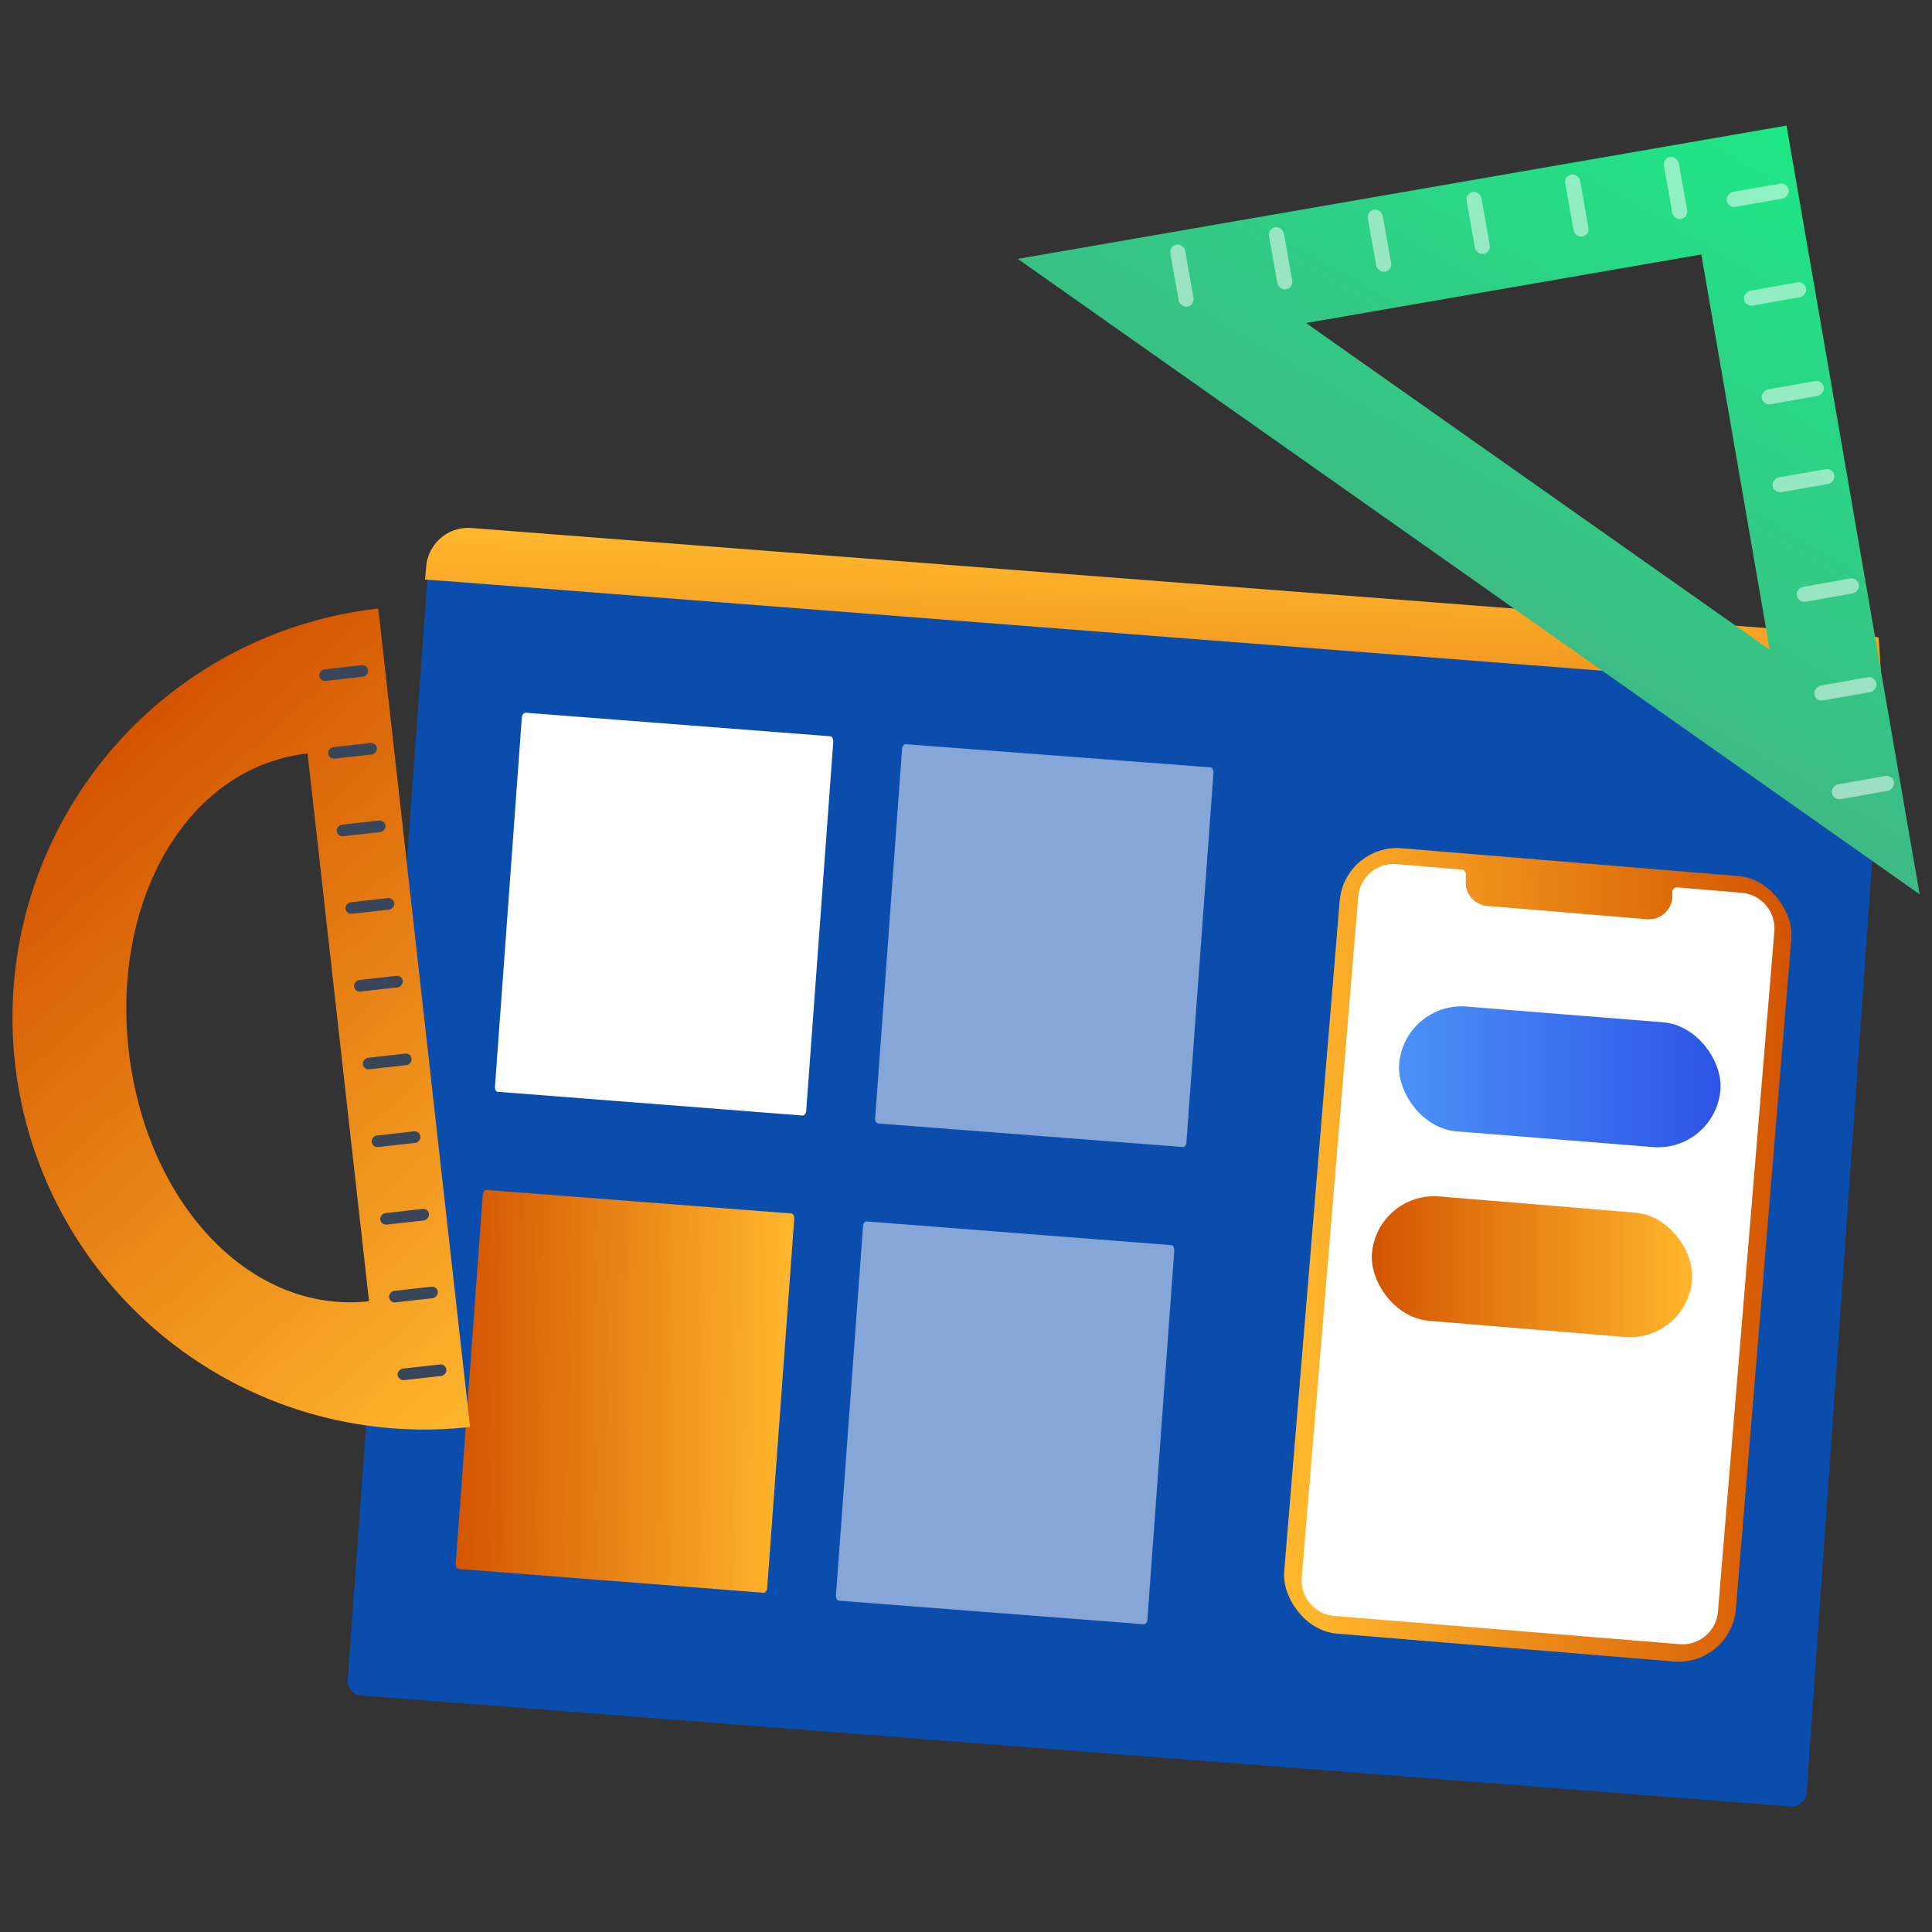
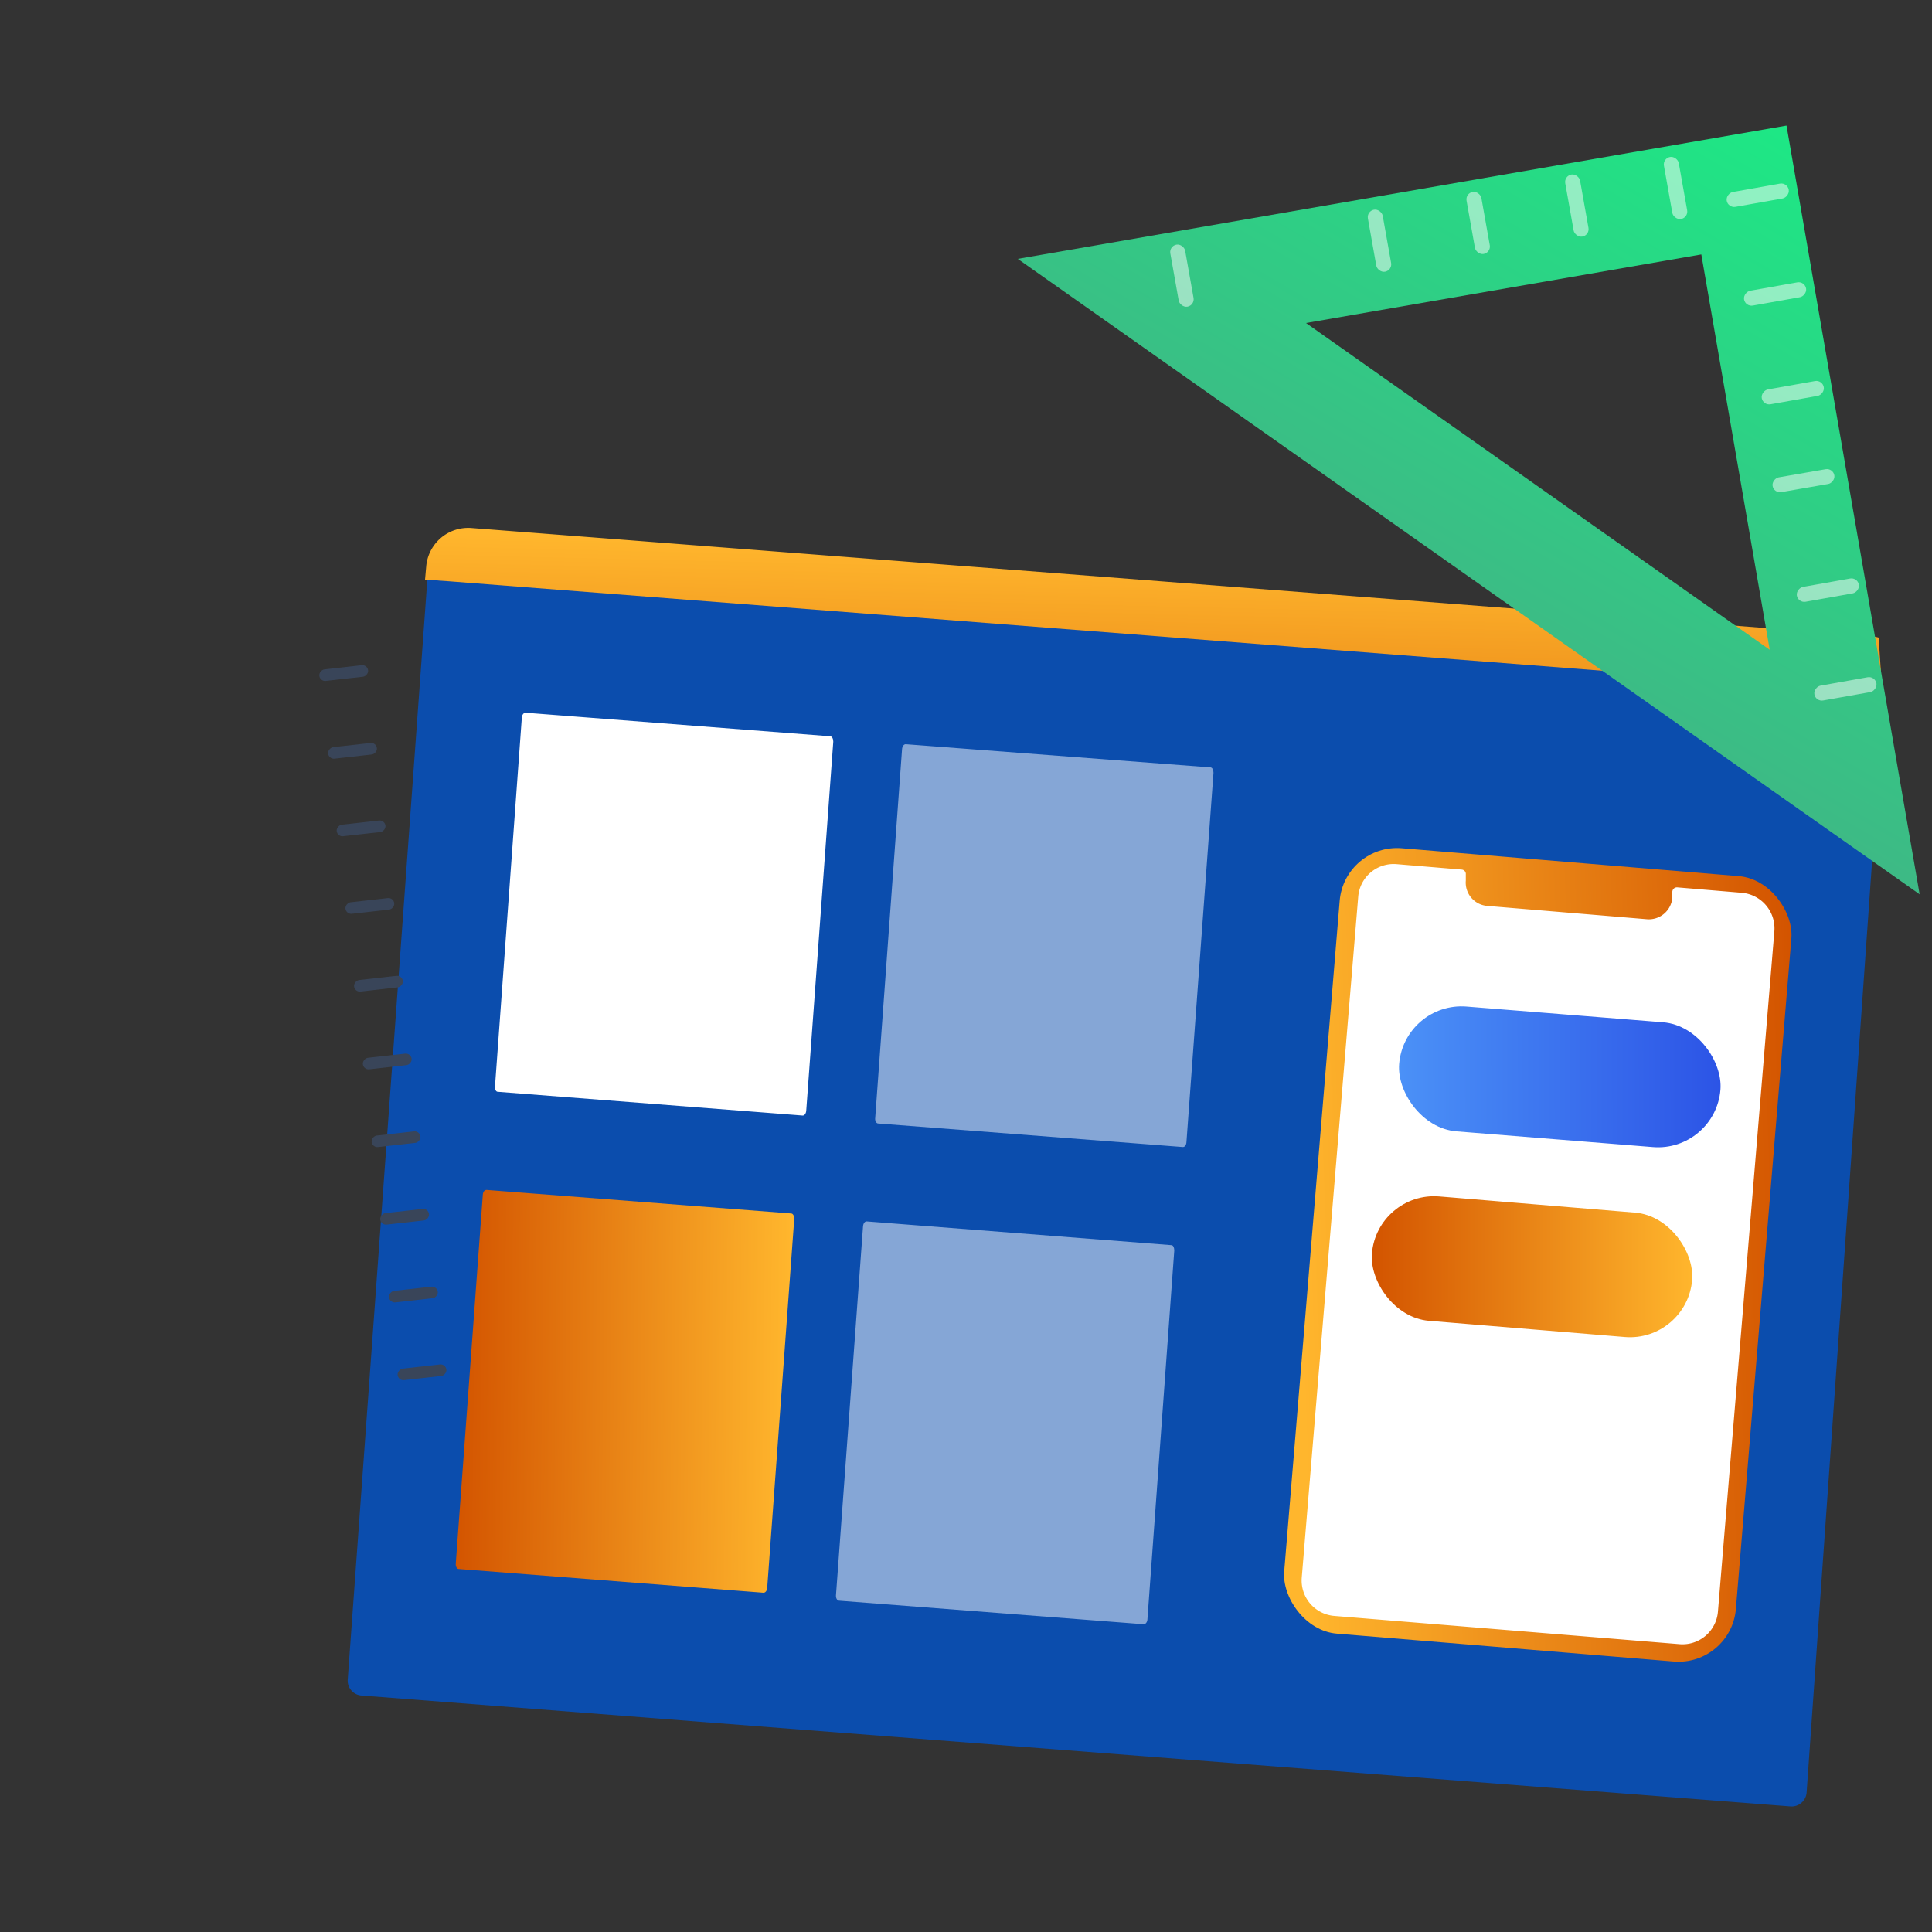
<svg xmlns="http://www.w3.org/2000/svg" xmlns:xlink="http://www.w3.org/1999/xlink" id="Layer_1" data-name="Layer 1" viewBox="0 0 100 100">
  <rect x="0" y="0" width="100" height="100" fill="#333333" stroke="none" />
  <defs>
    <style>.cls-1{fill:#0b4dad;}.cls-2,.cls-4{fill:#fff;}.cls-10,.cls-2{opacity:0.5;}.cls-3{fill:url(#linear-gradient);}.cls-5{fill:url(#linear-gradient-2);}.cls-6{fill:url(#linear-gradient-3);}.cls-7{fill:url(#linear-gradient-4);}.cls-8{fill:#394559;}.cls-9{fill:url(#linear-gradient-5);}.cls-11{fill:url(#linear-gradient-6);}.cls-12{fill:url(#linear-gradient-7);}</style>
    <linearGradient id="linear-gradient" x1="627.58" y1="2017.7" x2="686.29" y2="1971.04" gradientTransform="matrix(-4.07, -0.3, 0.3, 0.17, 2153.51, -103.24)" gradientUnits="userSpaceOnUse">
      <stop offset="0" stop-color="#d35400" />
      <stop offset="1" stop-color="#ffb62d" />
    </linearGradient>
    <linearGradient id="linear-gradient-2" x1="24.94" y1="72.2" x2="44.6" y2="72.2" gradientTransform="matrix(0.88, -0.01, -0.01, 1, 2.32, 0.18)" xlink:href="#linear-gradient" />
    <linearGradient id="linear-gradient-3" x1="351.06" y1="-61.95" x2="376.85" y2="-58.93" gradientTransform="matrix(1, 0, 0, -1, -284.95, 4.57)" xlink:href="#linear-gradient" />
    <linearGradient id="linear-gradient-4" x1="350.19" y1="-90.89" x2="388.92" y2="-90.89" gradientTransform="translate(-296.09 -161.72) rotate(48.39)" xlink:href="#linear-gradient" />
    <linearGradient id="linear-gradient-5" x1="-70.84" y1="-34.61" x2="-39.94" y2="-34.61" gradientTransform="matrix(0.5, -0.86, 0.86, 0.5, 140.36, -11.81)" gradientUnits="userSpaceOnUse">
      <stop offset="0" stop-color="#3dba85" />
      <stop offset="1" stop-color="#1de885" />
    </linearGradient>
    <linearGradient id="linear-gradient-6" x1="72.03" y1="55.75" x2="88.62" y2="55.75" gradientTransform="translate(-4.33 6.82) rotate(-4.73)" gradientUnits="userSpaceOnUse">
      <stop offset="0" stop-color="#4b91f7" />
      <stop offset="1" stop-color="#2c54e6" />
    </linearGradient>
    <linearGradient id="linear-gradient-7" x1="71" y1="65.57" x2="87.6" y2="65.57" gradientTransform="translate(-5.14 6.77) rotate(-4.73)" xlink:href="#linear-gradient" />
  </defs>
  <path class="cls-1" d="M18.73,87.76,92.67,93.5a.78.78,0,0,0,.84-.72L97.46,36.6a.79.79,0,0,0-.72-.84L22.81,30c-.43,0-.66-.43-.69,0L18,86.92A.77.77,0,0,0,18.73,87.76Z" />
  <path class="cls-2" d="M45.44,58.15l15.79,1.22c.09,0,.17-.1.18-.25L62.81,40c0-.15-.06-.27-.15-.28L46.88,38.52c-.1,0-.18.11-.19.26L45.3,57.87C45.28,58,45.35,58.14,45.44,58.15Z" />
  <path class="cls-3" d="M23.28,30.09l73.37,5.69a2.8,2.8,0,0,0,.77,0L97.24,33a3,3,0,0,0-.77-.1L24.41,27.33a2.18,2.18,0,0,0-2.35,2L22,30S22.85,30.06,23.28,30.09Z" />
  <path class="cls-4" d="M25.76,56.51l15.79,1.23c.09,0,.17-.11.18-.25l1.4-19.1c0-.15-.06-.27-.15-.28L27.2,36.89c-.09,0-.18.1-.19.25l-1.39,19.1C25.61,56.38,25.67,56.51,25.76,56.51Z" />
  <path class="cls-2" d="M43.42,82.85,59.2,84.07c.09,0,.18-.1.19-.25l1.39-19.09c0-.15-.05-.27-.14-.28L44.85,63.22c-.09,0-.17.11-.18.26l-1.4,19.09C43.26,82.72,43.33,82.84,43.42,82.85Z" />
  <path class="cls-5" d="M23.74,81.21l15.78,1.23c.1,0,.18-.11.19-.25l1.4-19.1c0-.15-.06-.27-.15-.28L25.18,61.59c-.1,0-.18.1-.19.25l-1.4,19.1C23.58,81.08,23.65,81.21,23.74,81.21Z" />
  <rect class="cls-6" x="67.87" y="44.54" width="23.46" height="40.79" rx="2.98" transform="translate(153.57 136.23) rotate(-175.27)" />
  <path class="cls-4" d="M70.3,46.43,67.38,81.64a1.84,1.84,0,0,0,1.69,2L86.92,85.1a1.84,1.84,0,0,0,2-1.68l2.92-35.21a1.85,1.85,0,0,0-1.69-2l-3.34-.28a.24.24,0,0,0-.25.22l0,.31a1.22,1.22,0,0,1-1.31,1.12l-8.27-.69a1.21,1.21,0,0,1-1.11-1.31l0-.32a.23.23,0,0,0-.21-.25l-3.35-.28A1.84,1.84,0,0,0,70.3,46.43Z" />
-   <path class="cls-7" d="M.78,55.05A21.31,21.31,0,0,0,24.33,73.86L19.58,31.5A21.3,21.3,0,0,0,.78,55.05ZM19.1,67.35c-6.17.69-11.56-5.13-12.44-13S9.75,39.69,15.92,39Z" />
  <rect class="cls-8" x="21.54" y="69.75" width="0.6" height="2.54" rx="0.3" transform="translate(-46.3 100.65) rotate(-96.4)" />
  <rect class="cls-8" x="21.09" y="65.73" width="0.6" height="2.54" rx="0.3" transform="translate(-42.8 95.73) rotate(-96.4)" />
  <rect class="cls-8" x="20.64" y="61.71" width="0.6" height="2.54" rx="0.3" transform="translate(-39.31 90.81) rotate(-96.4)" />
  <rect class="cls-8" x="20.19" y="57.69" width="0.6" height="2.54" rx="0.3" transform="translate(-35.81 85.9) rotate(-96.4)" />
  <rect class="cls-8" x="19.74" y="53.67" width="0.6" height="2.54" rx="0.3" transform="translate(-32.32 80.98) rotate(-96.4)" />
  <rect class="cls-8" x="19.29" y="49.65" width="0.6" height="2.54" rx="0.3" transform="translate(-28.83 76.06) rotate(-96.4)" />
  <rect class="cls-8" x="18.84" y="45.63" width="0.6" height="2.54" rx="0.3" transform="translate(-25.33 71.14) rotate(-96.4)" />
  <rect class="cls-8" x="18.39" y="41.61" width="0.6" height="2.54" rx="0.3" transform="translate(-21.84 66.23) rotate(-96.4)" />
  <rect class="cls-8" x="17.93" y="37.59" width="0.6" height="2.54" rx="0.3" transform="translate(-18.34 61.31) rotate(-96.4)" />
  <rect class="cls-8" x="17.48" y="33.57" width="0.6" height="2.54" rx="0.3" transform="translate(-14.85 56.39) rotate(-96.4)" />
  <path class="cls-9" d="M52.68,13.4,99.36,46.29,92.47,6.5ZM91.6,33.63l-24-16.91,20.46-3.55Z" />
  <g class="cls-10">
    <rect class="cls-4" x="90.59" y="8.48" width="0.78" height="3.26" rx="0.39" transform="translate(85.01 -81.24) rotate(79.92)" />
    <rect class="cls-4" x="91.5" y="13.59" width="0.78" height="3.26" rx="0.39" transform="translate(90.78 -77.92) rotate(79.92)" />
    <rect class="cls-4" x="92.4" y="18.69" width="0.78" height="3.26" rx="0.39" transform="translate(96.56 -74.59) rotate(79.92)" />
    <rect class="cls-4" x="93.31" y="23.8" width="0.78" height="3.26" rx="0.39" transform="matrix(0.17, 0.98, -0.98, 0.17, 102.34, -71.27)" />
    <rect class="cls-4" x="94.22" y="28.91" width="0.78" height="3.26" rx="0.39" transform="translate(108.12 -67.95) rotate(79.92)" />
    <rect class="cls-4" x="95.13" y="34.02" width="0.78" height="3.26" rx="0.39" transform="translate(113.9 -64.63) rotate(79.92)" />
-     <rect class="cls-4" x="96.04" y="39.13" width="0.78" height="3.26" rx="0.39" transform="translate(119.68 -61.31) rotate(79.92)" />
  </g>
  <g class="cls-10">
    <rect class="cls-4" x="86.34" y="8.1" width="0.78" height="3.26" rx="0.39" transform="translate(173.82 4.13) rotate(169.92)" />
    <rect class="cls-4" x="81.23" y="9.01" width="0.78" height="3.26" rx="0.39" transform="translate(163.84 6.83) rotate(169.92)" />
    <rect class="cls-4" x="76.12" y="9.92" width="0.78" height="3.26" rx="0.39" transform="translate(153.86 9.52) rotate(169.92)" />
    <rect class="cls-4" x="71.01" y="10.82" width="0.78" height="3.26" rx="0.39" transform="translate(143.88 12.22) rotate(169.92)" />
-     <rect class="cls-4" x="65.9" y="11.73" width="0.78" height="3.26" rx="0.39" transform="translate(133.89 14.92) rotate(169.92)" />
    <rect class="cls-4" x="60.79" y="12.64" width="0.78" height="3.26" rx="0.39" transform="translate(123.91 17.61) rotate(169.92)" />
  </g>
  <rect class="cls-11" x="72.01" y="52.52" width="16.63" height="6.46" rx="3.23" transform="matrix(1, 0.08, -0.08, 1, 4.87, -6.44)" />
  <rect class="cls-12" x="70.98" y="62.34" width="16.63" height="6.46" rx="3.23" transform="translate(5.68 -6.32) rotate(4.73)" />
</svg>